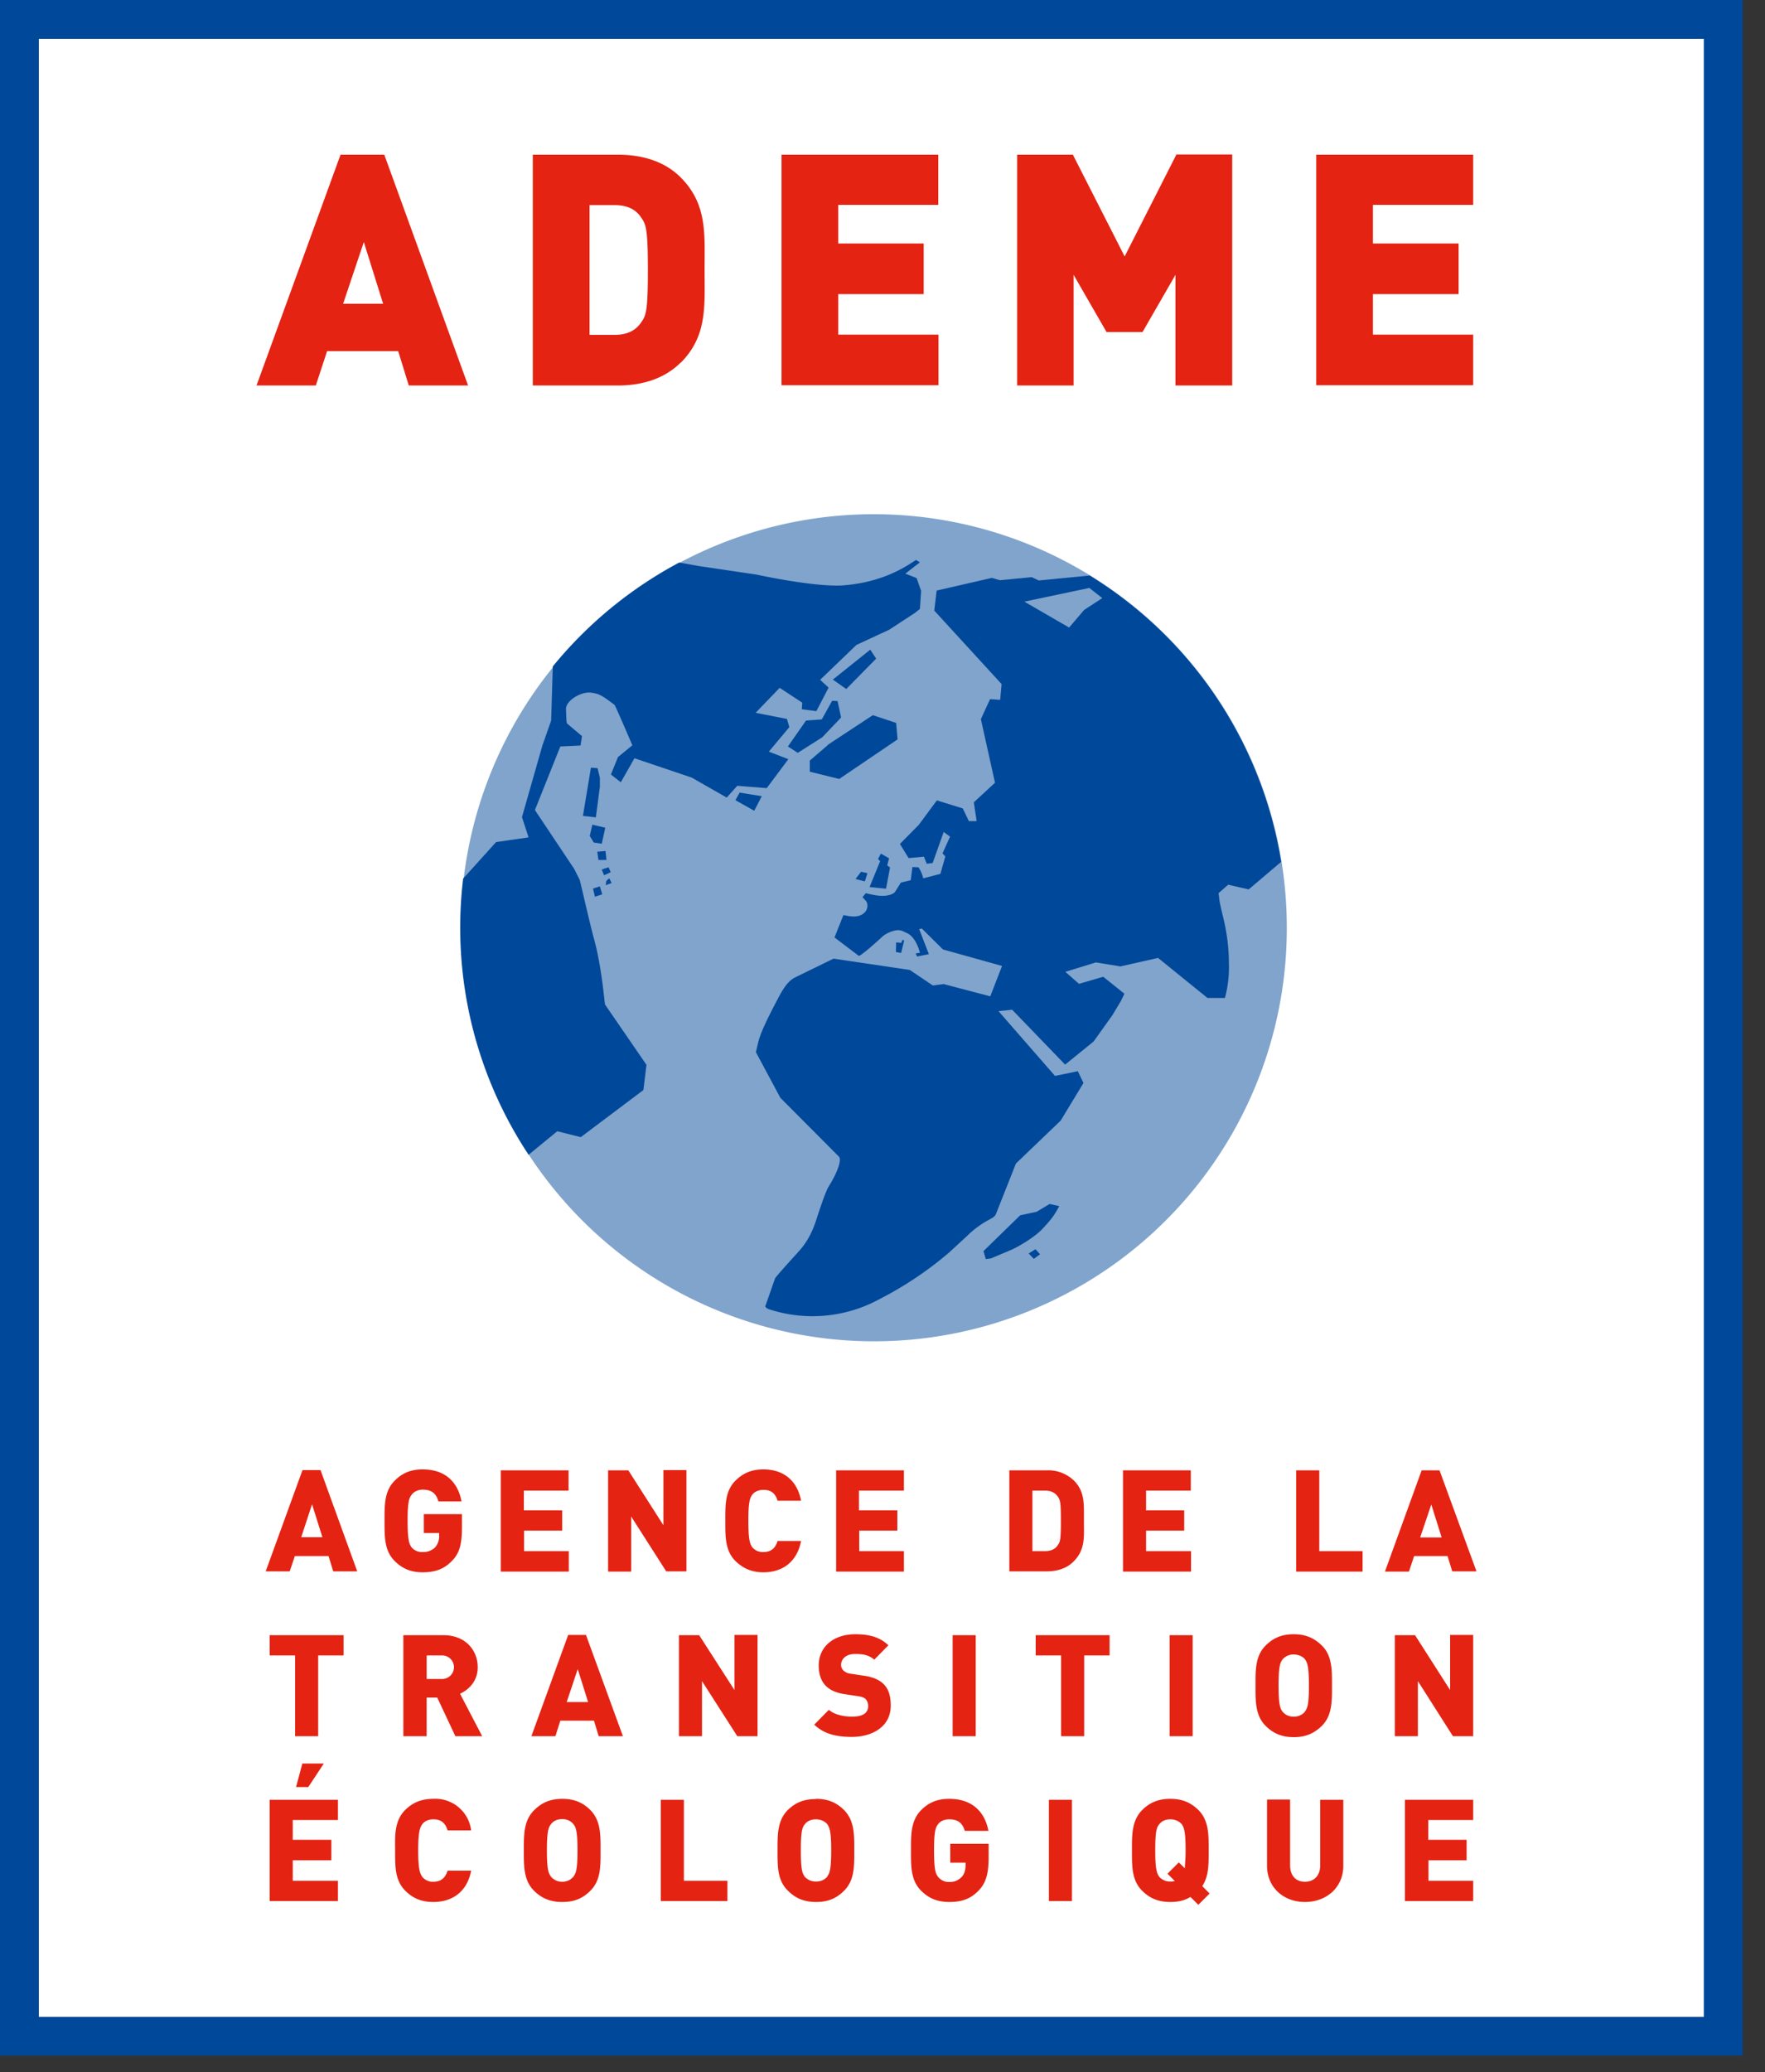
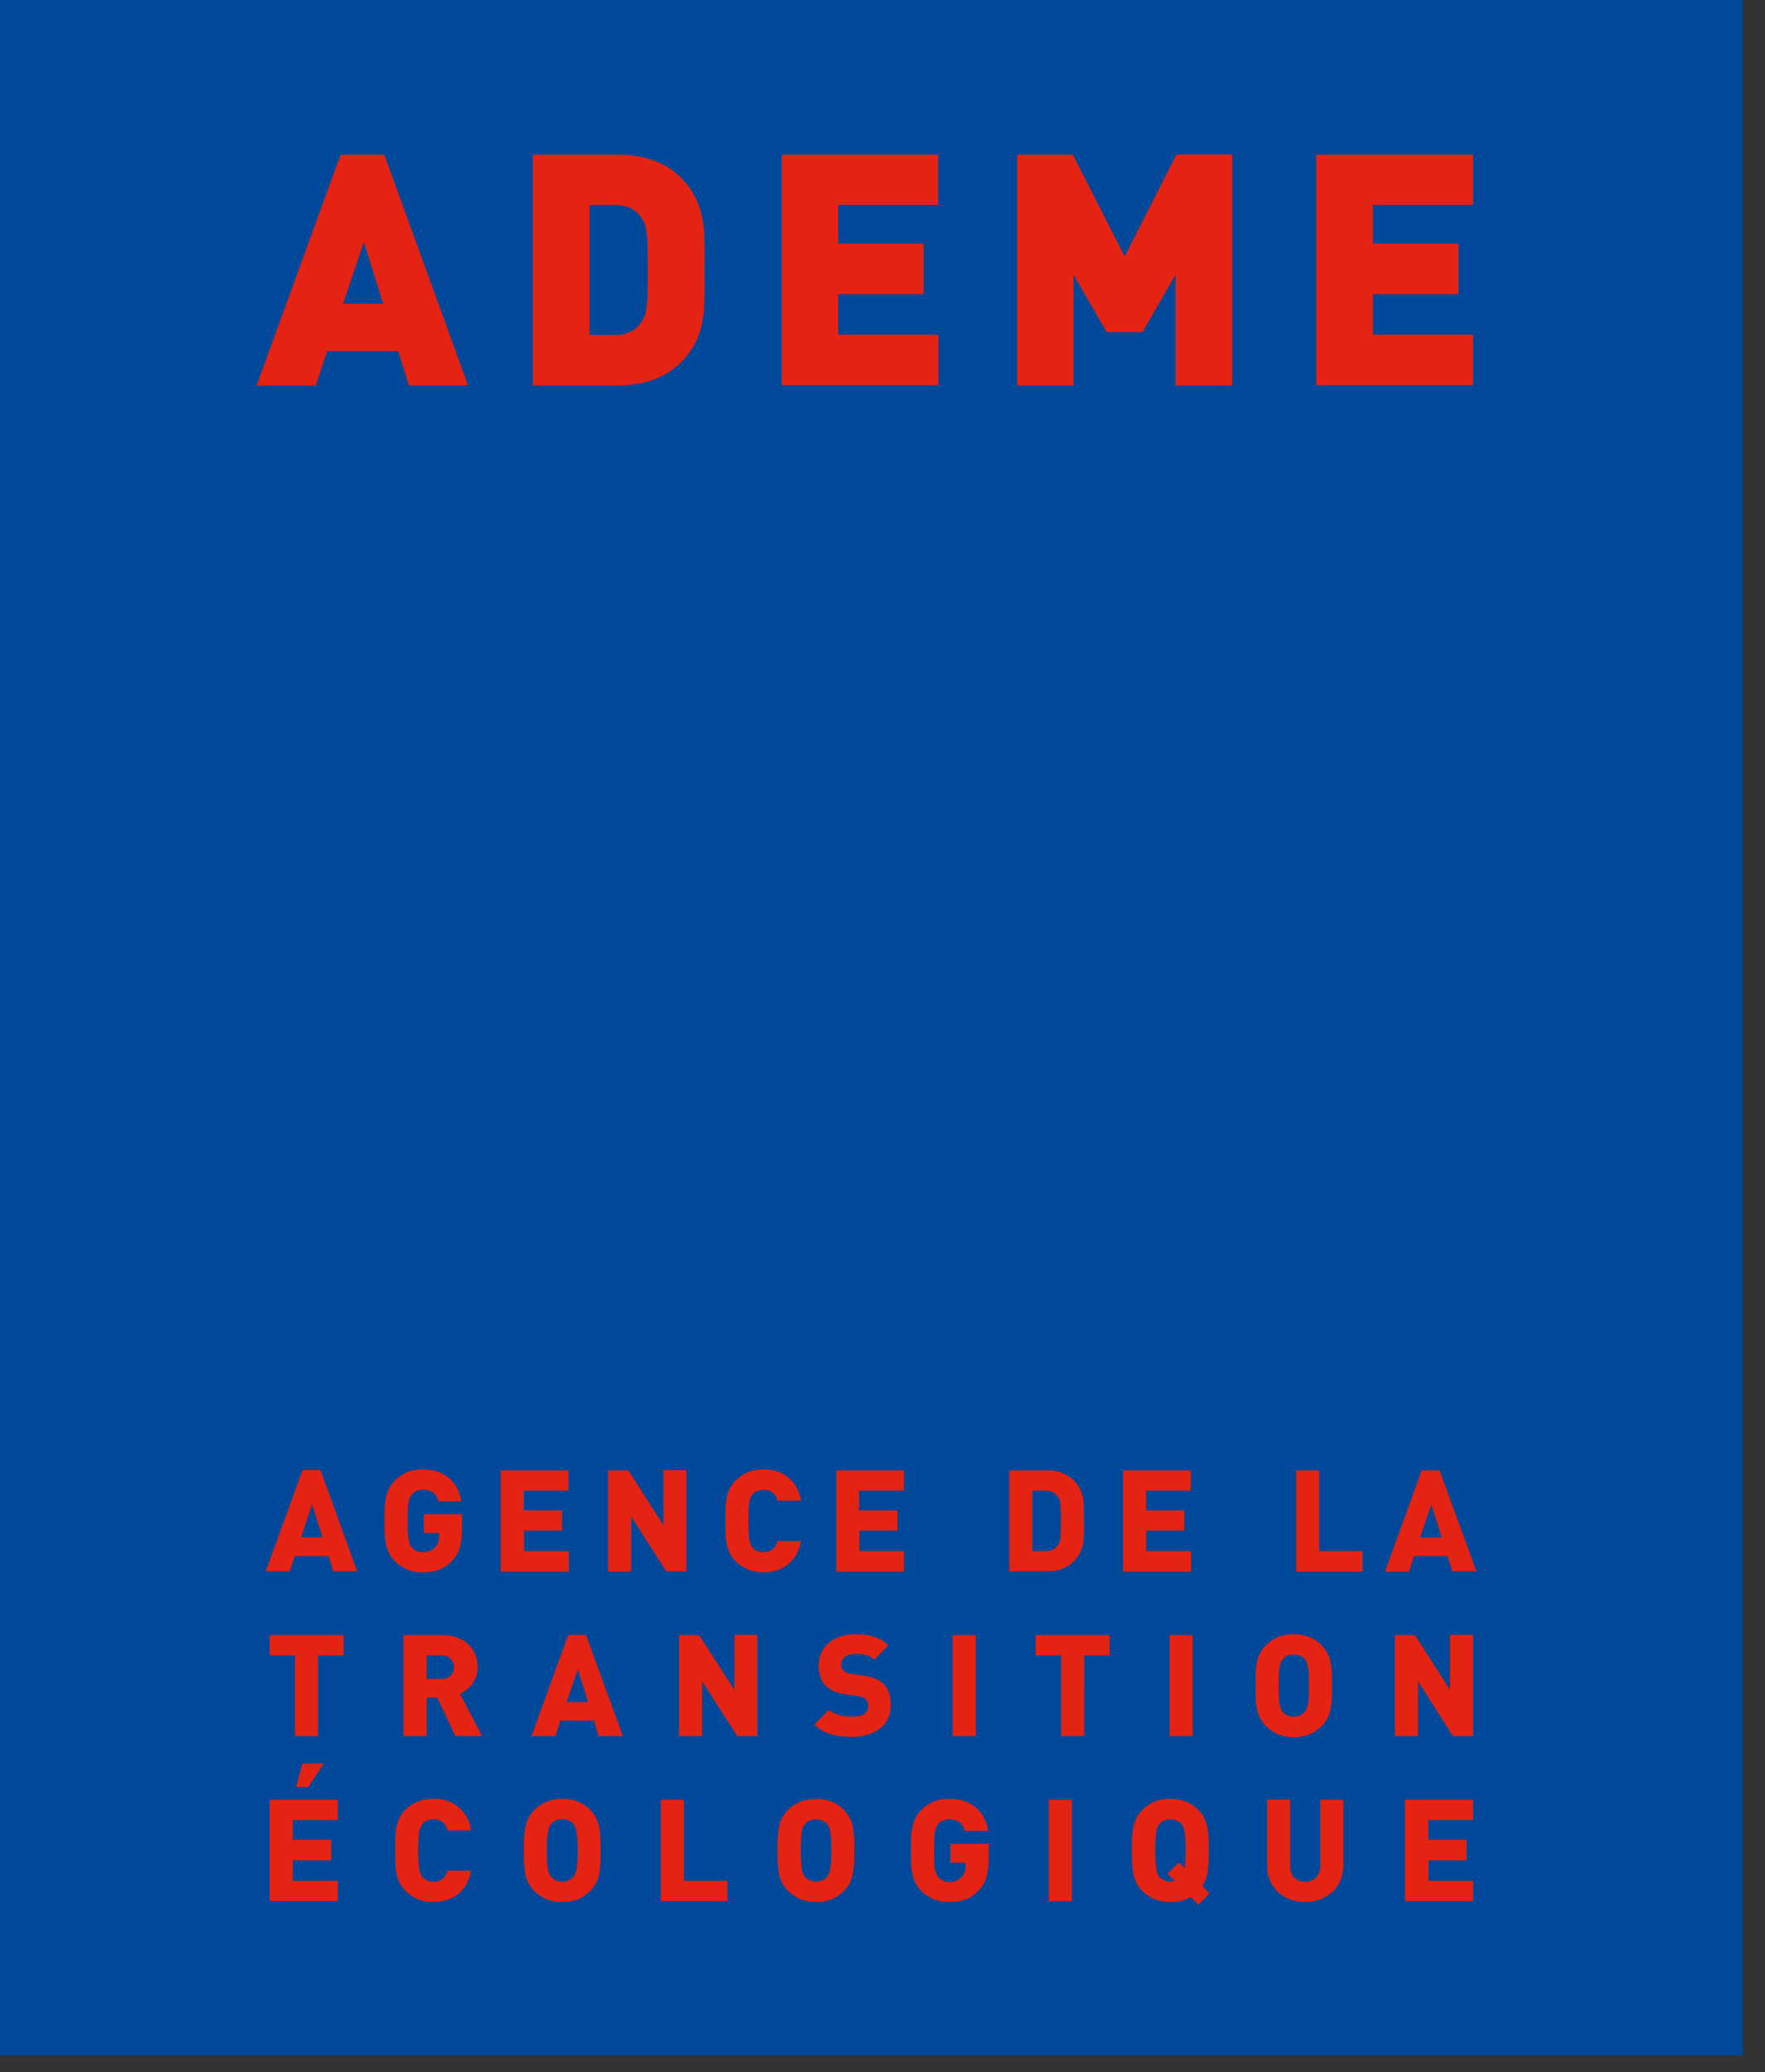
<svg xmlns="http://www.w3.org/2000/svg" fill="none" viewBox="0 0 75 88">
  <rect x="0" y="0" width="75" height="88" fill="#333333" stroke="none" />
  <path fill="#004899" d="M74.05 87.29H0V0h74.05v87.29Z" />
-   <path fill="#fff" d="M72.4 1.65H1.65v84H72.4v-84Z" />
-   <path fill="#80A4CC" d="M22.48 49.05a17.54 17.54 0 0 0 32.2-9.68 17.55 17.55 0 1 0-32.2 9.68" />
-   <path fill="#004899" d="m31.43 33.66.94.15-.32.62-.8-.45.18-.32Zm3.77-2.04-.79.68v.47l1.25.31 2.48-1.68-.06-.7-.99-.33-1.9 1.25Zm.38-1.85-.22-.01-.44.79-.67.05-.77 1.1.42.27 1.04-.66.8-.84-.15-.7Zm1.4-2.18-1.59 1.27.57.4 1.27-1.29-.25-.38Zm-12.21 7.06.55.06.17-1.3v-.39l-.1-.4-.28-.02-.34 2.05Zm.29.85.17.28.34.05.15-.68-.55-.13-.11.48Zm.32.67.05.35h.34l-.04-.38-.35.03Zm.19.76.1.24.28-.13-.09-.21-.3.1Zm.17.66.25-.09-.1-.2s-.14.11-.13.13l-.02.16m11.66-1.02-.45 1.1.7.07.17-.9-.12-.09.08-.3-.35-.2-.12.23.09.09Zm-1.04.76.39.1.11-.35-.27-.06-.23.3Zm8.24 13.8-.55.33-.7.15-1.56 1.52.1.34.22-.03.9-.38c.22-.1.95-.5 1.32-.91.36-.39.47-.54.68-.93l-.4-.09Zm-.4 2.14-.2-.22-.29.18.22.23.27-.2m-5.9-13.22-.22-.02-.01.41.22.04.13-.53-.07-.03-.05.13Zm-13.1-2.3.08.34.31-.1-.1-.34-.3.1Zm-2.74 11.3 1.22-1 1 .25 2.66-2 .13-1.07-1.76-2.56c-.02-.04-.14-1.63-.48-2.83-.17-.62-.58-2.44-.6-2.47l-.23-.46-1.67-2.5 1.08-2.7.86-.04.06-.4-.64-.54-.02-.11-.02-.5c0-.35.58-.7.97-.7.1 0 .21.02.33.05.27.08.52.3.76.47.04.03.76 1.72.76 1.72l-.61.5-.3.74.42.33.58-1.02 2.43.82 1.49.85.45-.5 1.25.1.92-1.23-.83-.32.87-1.04-.1-.35-1.33-.26 1.02-1.06.96.63-.02.28.62.08.52-1-.36-.33 1.54-1.48 1.4-.65 1.1-.72.2-.16.05-.77-.19-.54-.48-.19.62-.48-.17-.1c-.42.28-1.4.95-3.1 1.08-1.22.08-3.68-.46-3.68-.46l-2.43-.36-.85-.15a17.62 17.62 0 0 0-5.37 4.41l-.07 2.3-.37 1.05-.87 3.05.28.86-1.38.2-1.4 1.55a17.46 17.46 0 0 0 2.79 11.74m23.85-24.6a17.55 17.55 0 0 1 8.12 12.15l-1.38 1.17-.87-.2-.41.36.03.24c.01.12.06.34.14.68.18.7.27 1.4.27 2.08a5 5 0 0 1-.17 1.45h-.74l-2.1-1.7-1.6.36-1.04-.17-1.3.4.58.51 1.03-.3.9.72-.15.31-.36.6-.8 1.12-1.21.98-2.25-2.33-.58.06 2.4 2.75.97-.2.24.5-.97 1.6-1.9 1.82-.86 2.17c-.03.06-.11.13-.25.2a4 4 0 0 0-.96.7l-.77.71a15.23 15.23 0 0 1-2.94 1.97 5.95 5.95 0 0 1-4.74.43c-.08-.04-.13-.08-.13-.12l.41-1.17c.02-.06.37-.45 1.03-1.18.3-.33.55-.77.72-1.3.25-.78.43-1.26.53-1.43.39-.62.56-1.14.44-1.27l-2.49-2.5-1.04-1.94.11-.46c.08-.32.33-.88.82-1.8.26-.51.47-.77.71-.9l1.66-.81 3.24.48.98.66.46-.06 1.98.52.5-1.29-2.51-.7-.9-.89-.11.03.41 1.06-.5.1-.06-.13.18-.03s-.15-.65-.54-.83c-.14-.06-.24-.13-.38-.13-.19 0-.5.12-.67.27-.54.5-.97.85-1.01.82l-1.03-.78.38-.95.16.03c.09.02.19.03.29.03.32 0 .52-.18.56-.37.05-.23-.1-.34-.1-.34l-.1-.11.14-.17s.39.1.61.11c.26.02.52-.04.63-.16l.25-.4.42-.1.07-.56.26.01s.14.2.2.47l.73-.19.21-.74-.12-.13.32-.71-.27-.2-.47 1.32-.25.03-.12-.3-.65.06-.37-.6.8-.81.77-1.04 1.1.34.26.54h.33l-.12-.8.9-.83-.6-2.7.39-.85.43.03.06-.67-2.86-3.12.1-.85 2.35-.54.34.1 1.35-.13.3.14 2.18-.21Zm-.04.52-2.75.58 1.9 1.1.64-.75.77-.5-.56-.44Z" />
  <path fill="#E42313" d="m17.37 16.37-.45-1.46H13.9l-.48 1.46H10.9l3.57-9.8h1.86l3.56 9.8h-2.52Zm-1.91-6.09-.88 2.62h1.7l-.82-2.62Zm13.46 5.12c-.68.68-1.63.97-2.65.97h-3.63v-9.8h3.63c1.02 0 1.97.28 2.65.96 1.14 1.14 1.02 2.4 1.02 3.94s.12 2.8-1.02 3.94Zm-1.66-6.14c-.21-.33-.55-.55-1.15-.55h-1.06v5.51h1.06c.6 0 .93-.22 1.15-.55.2-.28.27-.54.27-2.2 0-1.67-.07-1.93-.27-2.21Zm5.95 7.11v-9.8h6.66V8.7h-4.25v1.64h3.63v2.15h-3.63v1.72h4.26v2.15H33.2Zm16.74 0v-4.7l-1.4 2.43h-1.53l-1.4-2.43v4.7h-2.4v-9.8h2.37l2.2 4.32 2.2-4.33h2.37v9.81h-2.41Zm5.98 0v-9.8h6.67V8.7h-4.26v1.64h3.64v2.15h-3.64v1.72h4.26v2.15h-6.67ZM12.85 62.44l-1.56 4.29h1.02l.22-.65h1.43l.2.65h1.02l-1.56-4.3h-.77Zm-.05 2.84.46-1.4.44 1.4h-.9Zm5.16 1.49c.55 0 .92-.15 1.24-.48.32-.32.43-.7.43-1.43v-.56h-1.62v.8h.65v.12a.7.7 0 0 1-.18.5.72.72 0 0 1-.52.19.58.58 0 0 1-.47-.2c-.1-.14-.17-.3-.17-1.13 0-.83.07-.97.17-1.1.1-.14.28-.22.47-.22.37 0 .57.15.67.5h.98c-.08-.46-.4-1.36-1.65-1.36-.5 0-.86.15-1.19.48-.43.43-.43 1.01-.43 1.63v.15c0 .62 0 1.2.43 1.63.33.33.7.48 1.19.48Zm4.3-1.77h1.63v-.86h-1.63v-.84h1.9v-.86h-2.88v4.3h2.89v-.87h-1.9V65Zm6.91 1.73v-4.3h-.98v2.34l-1.49-2.33h-.86v4.3h.98V64.4l1.49 2.33h.86Zm3.87-1.29c-.06.21-.2.47-.6.47a.58.58 0 0 1-.47-.2c-.1-.14-.17-.3-.17-1.13 0-.82.07-.98.17-1.11.1-.13.27-.2.47-.2.4-.01.54.25.6.46h1c-.16-.85-.74-1.33-1.6-1.33-.49 0-.86.15-1.19.48-.43.43-.43 1.01-.43 1.63v.15c0 .61 0 1.2.43 1.63.33.32.7.48 1.19.48.86 0 1.44-.49 1.6-1.33h-1ZM36.5 65h1.63v-.86H36.5v-.84h1.91v-.86h-2.88v4.3h2.88v-.87h-1.9V65Zm9.56-.23v-.38c0-.6.01-1.09-.44-1.53a1.58 1.58 0 0 0-1.15-.42h-1.58v4.29h1.58c.48 0 .88-.14 1.15-.42.45-.45.45-.93.44-1.54Zm-1.1.83c-.12.19-.3.27-.56.27h-.53V63.3h.53c.26 0 .44.09.56.27.1.14.12.3.12 1.02 0 .77-.03.88-.12 1.01Zm3.73-.6h1.63v-.86H48.7v-.84h1.9v-.86h-2.88v4.3h2.89v-.87H48.7V65Zm7.37-2.56h-.98v4.3h2.82v-.87h-1.84v-3.43Zm5.66 4.29h1.02l-1.57-4.29h-.76l-1.56 4.3h1.02l.22-.66h1.42l.2.65Zm-1.37-1.45.47-1.39.44 1.4h-.9Zm-47.81 8.45h.98V70.3h1.08v-.86h-3.14v.86h1.08v3.43Zm7.06-1.83c.17-.08.7-.4.7-1.1 0-.7-.5-1.36-1.46-1.36h-1.7v4.29h.99v-1.64h.45l.77 1.64h1.14l-.94-1.8.05-.03Zm-.8-.6h-.67v-1h.66a.5.5 0 1 1 0 1Zm5.34-1.86-1.56 4.29h1.02l.21-.66h1.43l.2.66h1.03l-1.57-4.3h-.76Zm-.06 2.84.47-1.4.44 1.4h-.9Zm4.77-2.84v4.29h.98v-2.34l1.5 2.34h.86v-4.3h-.98v2.34l-1.5-2.33h-.86Zm7.85 1.72-.53-.08a.54.54 0 0 1-.33-.14c-.1-.1-.1-.2-.1-.24 0-.22.18-.46.58-.46h.03c.2 0 .53 0 .8.24l.6-.61c-.34-.33-.78-.47-1.4-.47-.93 0-1.56.53-1.56 1.33 0 .37.1.65.29.85.19.2.48.32.85.37l.53.08c.15.02.26.06.33.13.07.08.1.17.1.3 0 .2-.12.44-.68.44-.2 0-.69-.03-.99-.29l-.62.63c.38.36.86.52 1.6.52.82 0 1.65-.4 1.65-1.33 0-.42-.1-.72-.31-.92-.18-.18-.47-.3-.84-.35Zm4.76-1.72h-.98v4.29h.98v-4.3Zm3.64 4.29h.97V70.3h1.08v-.86h-3.14v.86h1.08v3.43Zm5.58-4.29h-.98v4.29h.98v-4.3Zm5.92 2.06c0-.6 0-1.2-.43-1.62-.34-.33-.7-.48-1.2-.48-.49 0-.86.15-1.19.48-.43.43-.43 1.01-.43 1.63v.15c0 .61 0 1.2.43 1.63.33.33.7.48 1.2.48.49 0 .85-.15 1.19-.48.43-.43.43-1.02.43-1.63v-.15Zm-1.15 1.19a.6.6 0 0 1-.48.21.6.6 0 0 1-.47-.21c-.1-.14-.17-.29-.17-1.11 0-.82.07-.98.17-1.11a.6.6 0 0 1 .47-.21c.2 0 .38.08.48.2.1.14.17.3.17 1.12 0 .83-.07.97-.17 1.1Zm7.15 1.04v-4.3h-.98v2.34l-1.49-2.33h-.86v4.29h.98v-2.34l1.49 2.34h.86ZM12.44 79h1.64v-.87h-1.64v-.84h1.92v-.86h-2.9v4.3h2.9v-.86h-1.92V79Zm.41-4.12-.27 1.01h.52l.66-1h-.9Zm6.17 2.85h1a1.53 1.53 0 0 0-1.61-1.34c-.49 0-.87.15-1.2.48-.43.44-.43 1.02-.42 1.64v.15c0 .62 0 1.2.43 1.63.33.33.7.48 1.19.48.86 0 1.45-.48 1.61-1.33h-1c-.07.21-.2.47-.6.47a.57.57 0 0 1-.47-.2c-.1-.14-.18-.3-.18-1.13 0-.82.08-.98.18-1.12.1-.13.27-.2.47-.2.4 0 .53.25.6.47Zm4.88-1.34c-.5 0-.87.15-1.2.48-.44.43-.44 1.02-.44 1.64v.15c0 .62 0 1.2.43 1.63.33.33.7.48 1.2.48s.86-.14 1.2-.48c.43-.43.43-1.01.43-1.63v-.15c0-.62 0-1.2-.43-1.64-.33-.33-.7-.48-1.2-.48Zm.47 3.3a.6.6 0 0 1-.48.22.6.6 0 0 1-.48-.22c-.1-.14-.17-.28-.17-1.11 0-.83.07-.98.17-1.11.1-.14.28-.22.48-.22.2 0 .37.08.48.22.1.13.17.28.17 1.11 0 .83-.07.97-.17 1.11Zm4.69-3.26h-.98v4.3h2.83v-.86h-1.85v-3.44Zm5.61-.03c-.5 0-.86.14-1.2.47-.43.44-.43 1.02-.43 1.64v.15c0 .62 0 1.2.44 1.63.33.33.7.48 1.2.48.49 0 .85-.14 1.19-.48.43-.43.43-1.01.43-1.63v-.15c0-.62 0-1.2-.43-1.64-.33-.33-.7-.48-1.2-.48Zm.48 3.3a.6.6 0 0 1-.48.2.6.6 0 0 1-.47-.2c-.11-.15-.17-.3-.17-1.12 0-.82.06-.98.17-1.11.1-.14.28-.21.47-.21.2 0 .37.08.48.2.1.15.17.3.17 1.12 0 .83-.07.97-.17 1.11ZM41 77.75h1c-.08-.45-.4-1.36-1.67-1.36-.49 0-.86.15-1.19.48-.43.44-.43 1.02-.43 1.64v.15c0 .62 0 1.2.43 1.63.33.33.7.48 1.2.48.54 0 .91-.14 1.24-.48.31-.32.43-.7.43-1.43v-.56h-1.63v.8h.65v.12c0 .2-.06.39-.18.5a.67.67 0 0 1-.52.2.57.57 0 0 1-.47-.22c-.1-.13-.17-.28-.17-1.12 0-.84.07-.98.17-1.11.1-.14.28-.21.47-.21.37 0 .57.15.67.5v-.01Zm4.55-1.32h-.98v4.3h.98v-4.3Zm5.56 3.63c.25-.4.25-.89.25-1.4v-.15c0-.62 0-1.2-.43-1.64-.34-.33-.7-.48-1.2-.48s-.87.15-1.2.48c-.43.44-.43 1.02-.43 1.64v.15c0 .62 0 1.2.43 1.63.33.33.7.48 1.2.48.33 0 .6-.06.83-.2l.03-.01.33.33.48-.48-.31-.31.02-.04Zm-.76-.82v.1l-.26-.25-.48.48.31.31-.1.02h-.09a.6.6 0 0 1-.47-.2c-.1-.15-.17-.3-.17-1.12 0-.82.06-.98.17-1.11.1-.14.28-.21.47-.21.2 0 .37.08.48.2.1.14.17.3.17 1.12 0 .32-.02.53-.03.66Zm4.47-.02v-2.8h-.98v2.82c0 .89.68 1.53 1.61 1.53.94 0 1.63-.64 1.63-1.53v-2.81h-.98v2.78c0 .43-.25.7-.65.7s-.63-.27-.63-.7Zm5.87-.22h1.63v-.87h-1.63v-.84h1.91v-.86h-2.9v4.3h2.9v-.86h-1.9V79Z" />
</svg>